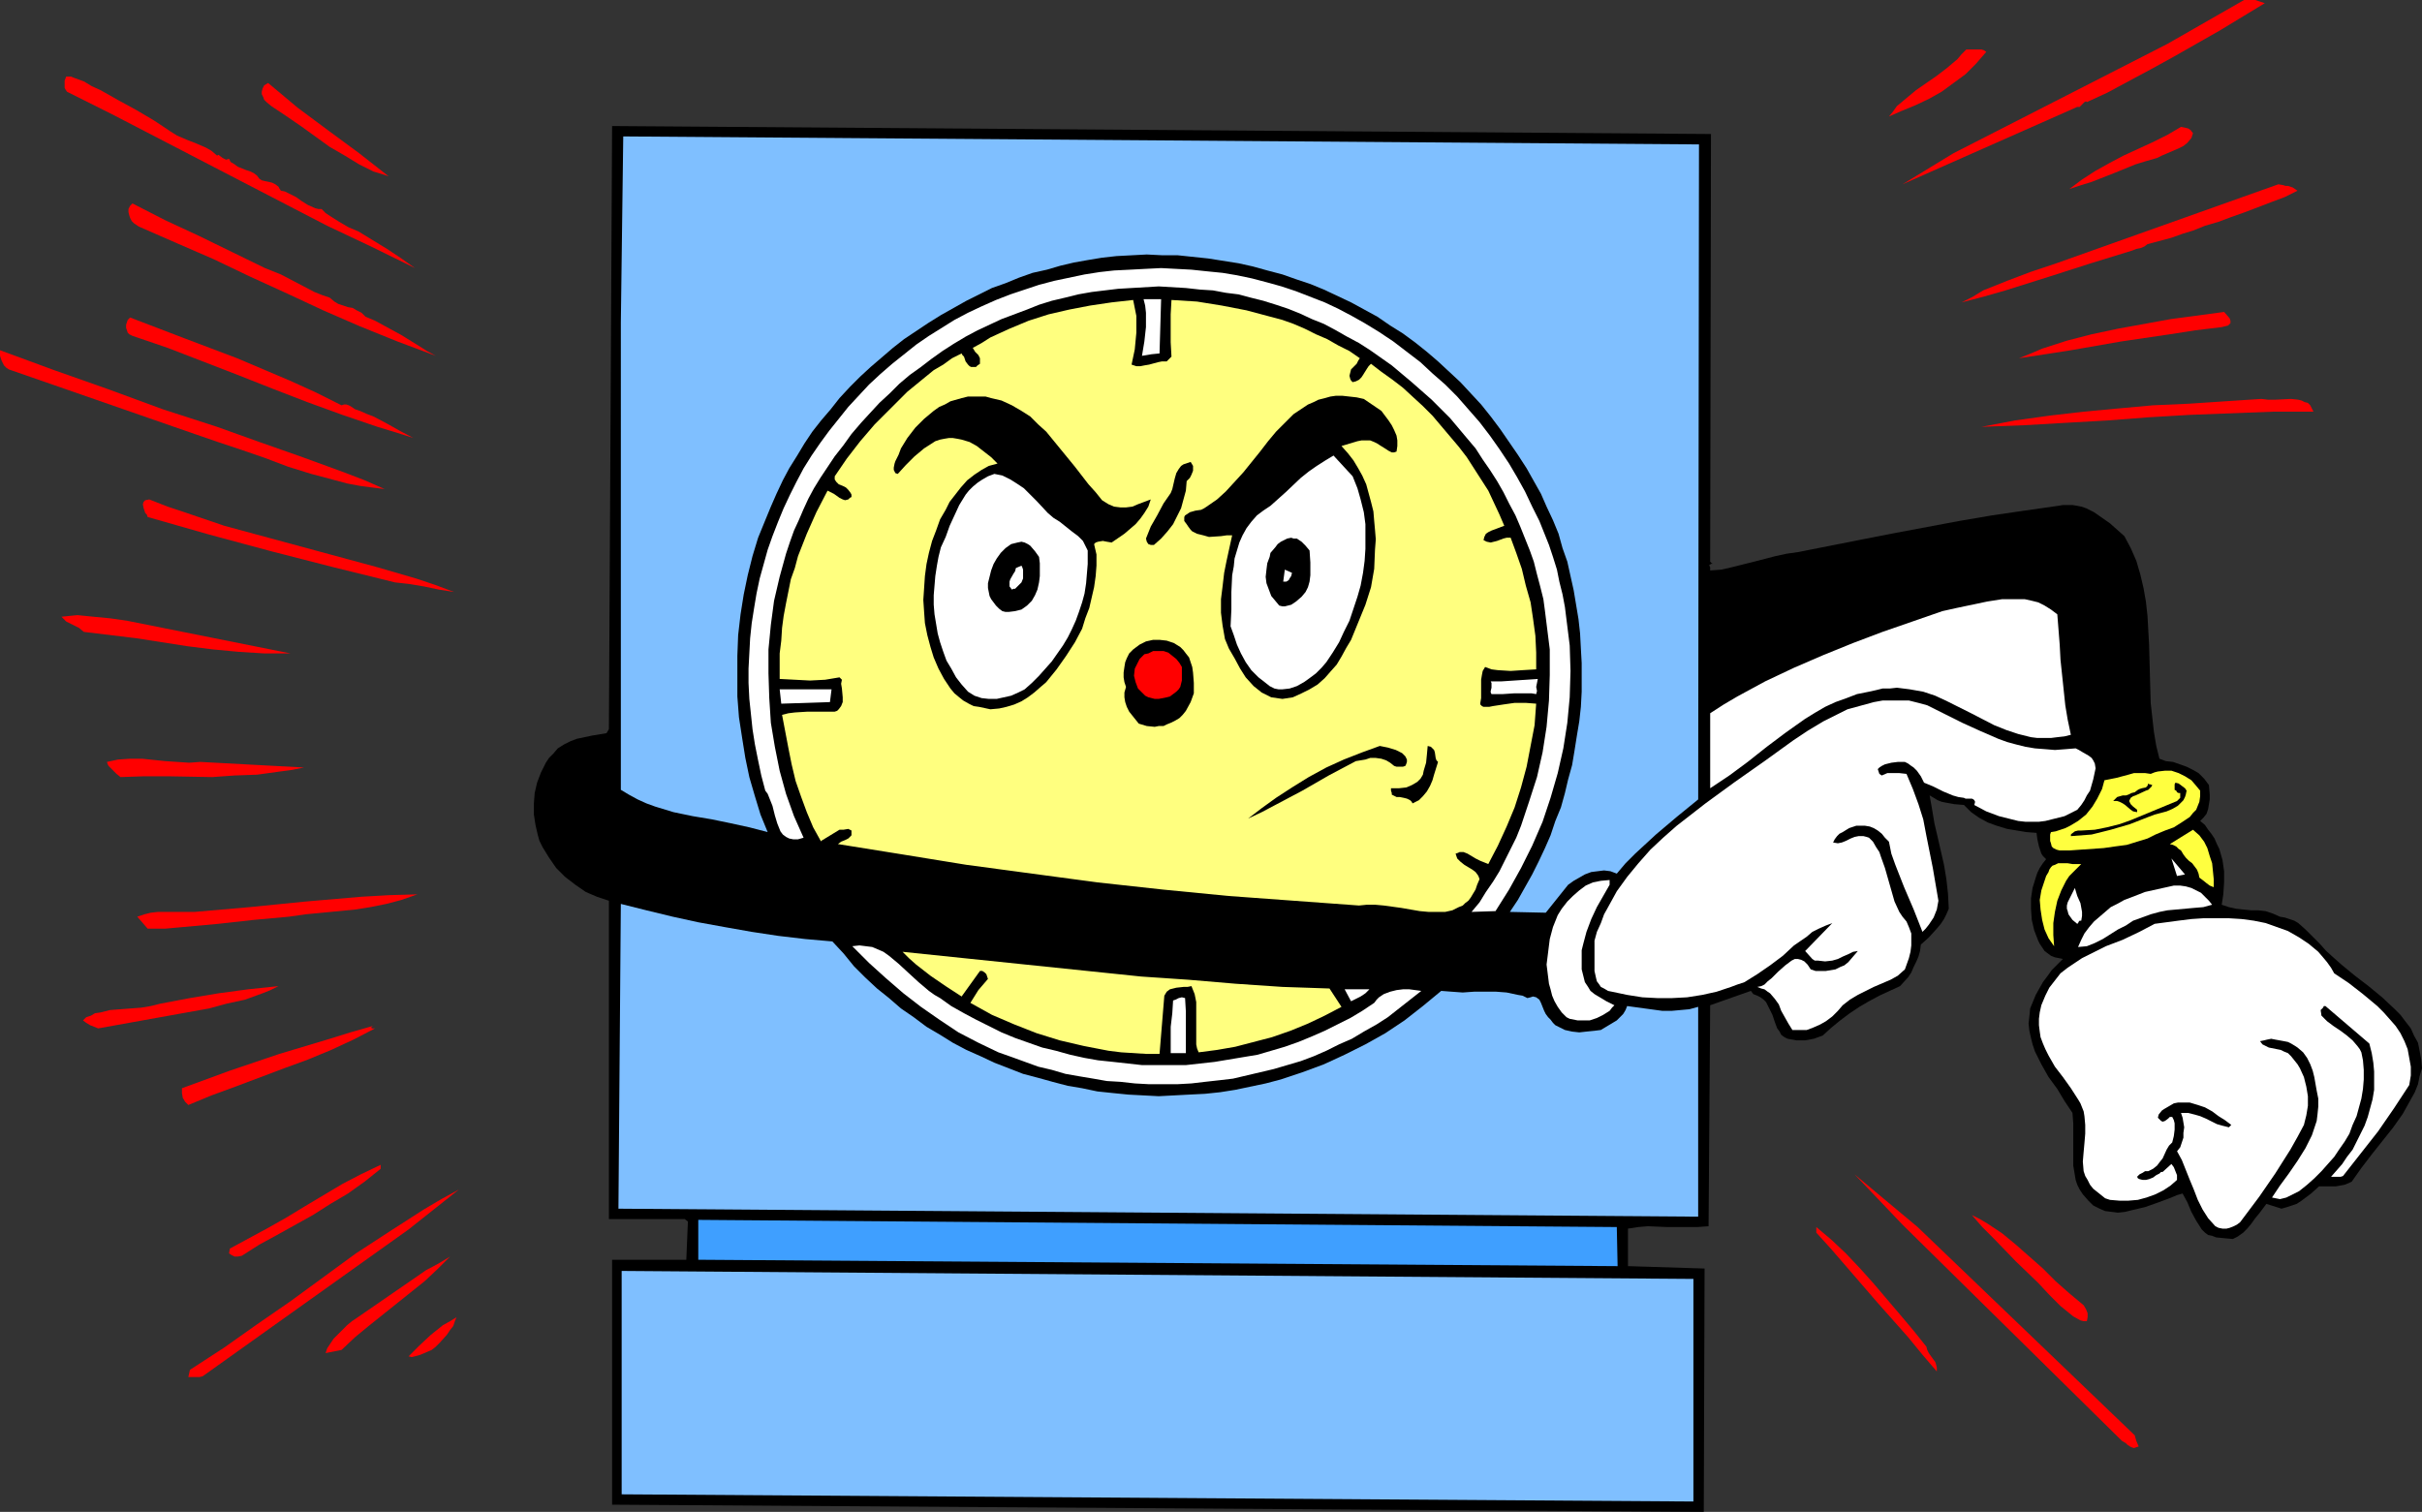
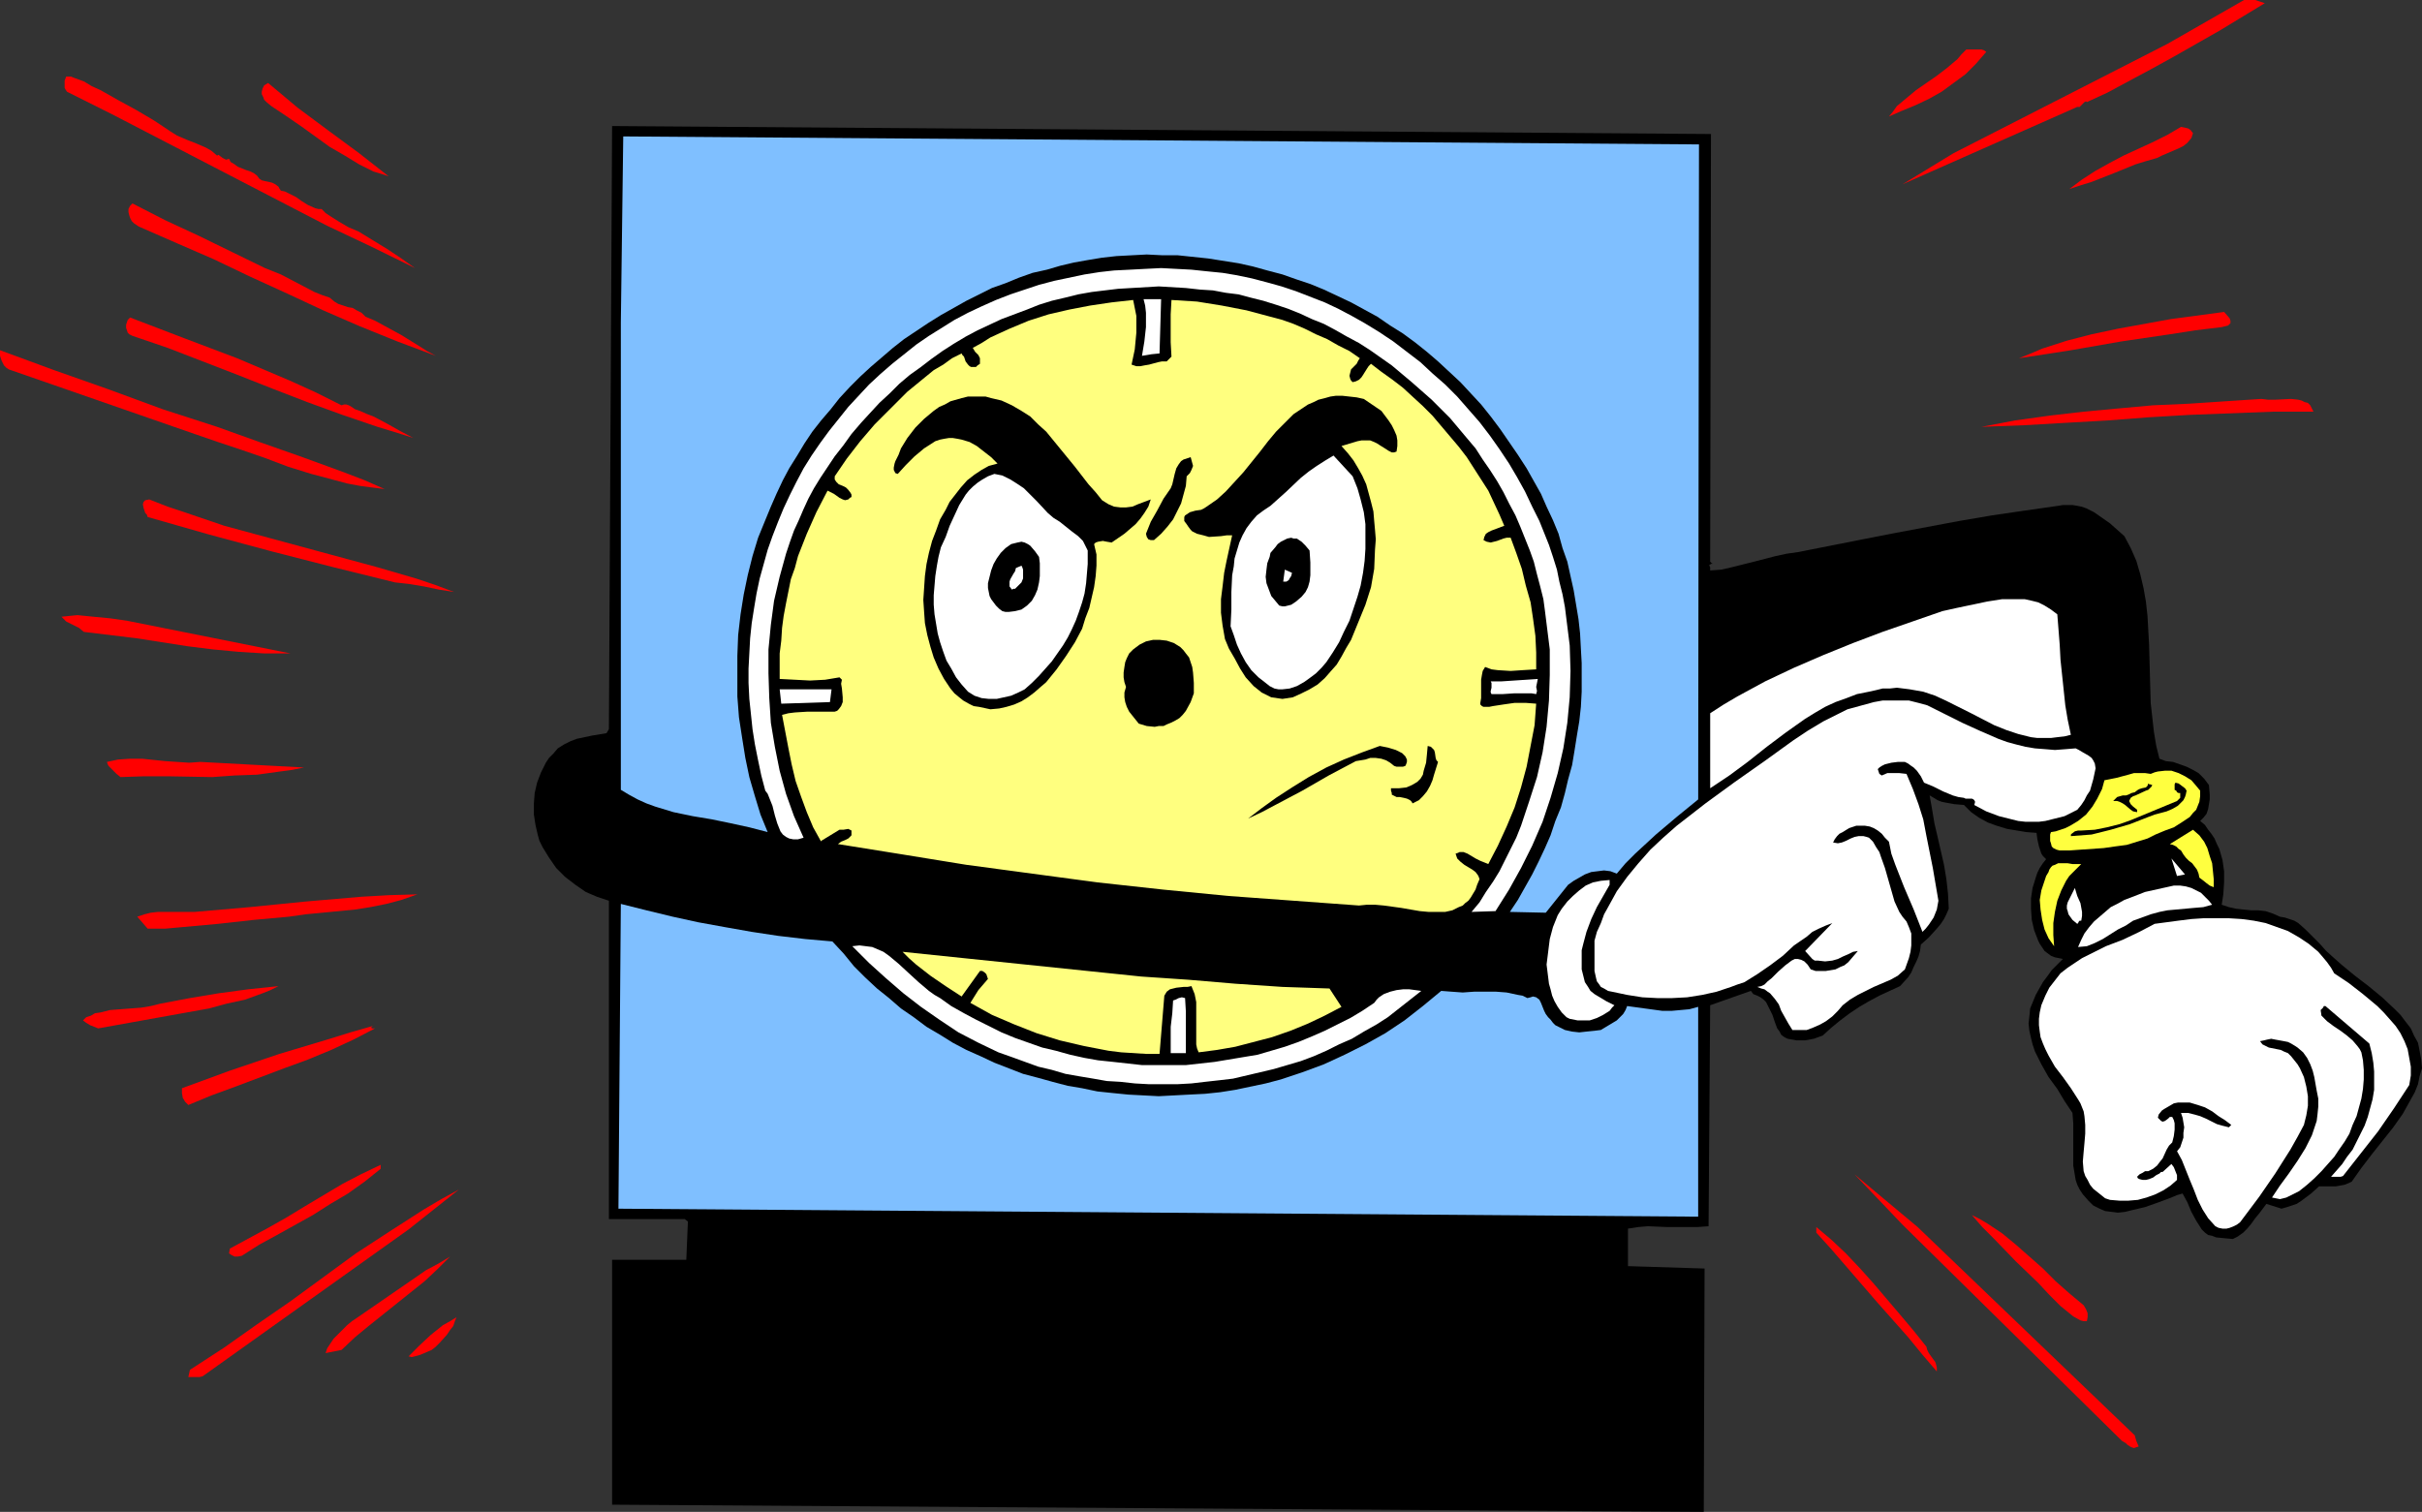
<svg xmlns="http://www.w3.org/2000/svg" xmlns:ns1="http://sodipodi.sourceforge.net/DTD/sodipodi-0.dtd" xmlns:ns2="http://www.inkscape.org/namespaces/inkscape" version="1.0" width="129.766mm" height="81.019mm" id="svg64" ns1:docname="Clock - On Time.wmf">
  <rect width="100%" height="100%" fill="#333333" stroke="none" />
  <ns1:namedview id="namedview64" pagecolor="#ffffff" bordercolor="#000000" borderopacity="0.25" ns2:showpageshadow="2" ns2:pageopacity="0.0" ns2:pagecheckerboard="0" ns2:deskcolor="#d1d1d1" ns2:document-units="mm" />
  <defs id="defs1">
    <pattern id="WMFhbasepattern" patternUnits="userSpaceOnUse" width="6" height="6" x="0" y="0" />
  </defs>
  <path style="fill:#000000;fill-opacity:1;fill-rule:evenodd;stroke:none" d="m 346.308,113.76 0.485,0.485 v -0.162 0 l -0.323,0.162 -0.323,0.162 v 0.162 l 0.162,0.323 v 0.646 l 2.262,-0.162 2.101,-0.485 4.525,-1.131 4.363,-1.131 2.262,-0.485 2.262,-0.323 13.09,-2.585 6.626,-1.293 12.928,-2.424 6.626,-1.131 6.626,-0.97 6.787,-0.97 0.97,-0.162 h 0.97 0.97 l 0.97,0.162 0.808,0.162 0.97,0.323 1.616,0.808 1.616,1.131 1.616,1.131 1.454,1.293 1.454,1.293 1.293,2.424 1.131,2.585 0.808,2.747 0.646,2.747 0.485,2.747 0.323,2.909 0.323,5.817 0.162,5.979 0.162,5.817 0.323,2.909 0.323,2.909 0.485,2.909 0.646,2.585 1.293,0.485 1.454,0.162 2.747,0.97 1.293,0.646 1.131,0.646 1.131,1.131 0.485,0.646 0.485,0.646 0.162,1.939 v 0.97 l -0.162,0.97 -0.162,0.97 -0.323,0.97 -0.646,0.808 -0.646,0.646 0.97,0.808 0.646,0.97 0.646,0.808 0.646,0.97 0.485,1.131 0.485,0.97 0.646,2.262 0.323,2.262 v 2.262 l -0.162,2.424 -0.323,2.101 1.454,0.485 1.454,0.323 3.07,0.323 h 1.454 l 1.454,0.162 1.454,0.485 1.454,0.646 0.97,0.162 0.97,0.323 0.97,0.323 0.808,0.485 1.454,1.293 1.454,1.454 1.454,1.454 1.293,1.454 1.616,1.454 1.454,1.293 2.747,2.262 2.747,2.101 2.747,2.262 2.586,2.424 1.131,1.131 0.97,1.293 1.131,1.454 0.646,1.454 0.808,1.454 0.323,1.616 0.323,1.778 0.162,1.778 -0.485,1.616 -0.323,1.616 -0.646,1.616 -0.808,1.454 -0.808,1.454 -0.808,1.454 -1.939,2.747 -4.363,5.494 -2.101,2.747 -1.939,2.747 -0.646,0.323 -0.808,0.323 -1.778,0.323 h -3.394 l -1.616,1.454 -1.939,1.454 -0.97,0.646 -0.97,0.323 -0.97,0.323 -1.131,0.323 -3.07,-0.97 -1.454,1.939 -0.808,0.97 -0.808,1.131 -0.808,0.97 -0.808,0.808 -1.131,0.808 -0.97,0.485 -1.778,-0.162 -1.616,-0.162 -0.808,-0.323 -0.808,-0.162 -0.646,-0.485 -0.646,-0.646 -1.131,-1.778 -0.97,-1.778 -0.808,-1.939 -0.97,-1.778 -1.131,0.323 -1.131,0.485 -2.586,0.97 -2.747,0.97 -2.747,0.646 -1.293,0.323 -1.454,0.162 -1.293,-0.162 -1.293,-0.162 -1.131,-0.485 -1.293,-0.646 -0.97,-0.97 -1.131,-1.293 -0.646,-0.97 -0.485,-0.97 -0.323,-0.97 -0.162,-0.97 -0.323,-1.939 v -2.101 -2.101 -2.101 -2.262 l -0.162,-2.101 -1.616,-2.424 -1.454,-2.424 -1.778,-2.424 -1.454,-2.585 -1.293,-2.585 -0.485,-1.454 -0.323,-1.293 -0.323,-1.454 -0.162,-1.454 0.162,-1.454 0.162,-1.616 1.131,-2.747 1.454,-2.585 0.97,-1.293 0.808,-1.131 1.131,-1.131 1.131,-1.131 -0.808,-0.162 -0.808,-0.162 -0.808,-0.323 -1.293,-0.97 -0.97,-1.454 -0.323,-0.646 -0.808,-2.101 -0.485,-2.101 -0.162,-2.262 v -2.101 l 0.323,-2.101 0.646,-2.101 0.323,-0.97 0.485,-0.97 0.646,-0.97 0.646,-0.808 -0.646,-0.646 -0.323,-0.485 -0.485,-1.454 -0.323,-1.454 -0.162,-1.293 -2.101,-0.162 -1.939,-0.323 -1.939,-0.323 -2.101,-0.646 -1.778,-0.646 -1.778,-0.97 -1.616,-1.131 -1.454,-1.454 -1.939,-0.162 -1.778,-0.323 -0.808,-0.162 -0.808,-0.323 -0.808,-0.485 -0.808,-0.485 0.485,2.747 0.485,2.909 0.646,2.747 1.293,5.656 0.485,2.909 0.323,2.909 0.162,3.07 -0.485,1.131 -0.485,0.97 -0.646,0.97 -0.808,0.97 -1.616,1.778 -1.616,1.454 -0.162,1.293 -0.323,1.131 -0.485,1.131 -0.485,0.97 -0.485,1.131 -0.646,0.97 -1.616,1.778 -4.202,1.939 -2.101,1.131 -1.939,1.131 -1.939,1.293 -1.939,1.454 -1.778,1.454 -1.778,1.616 -1.778,0.646 -1.778,0.323 h -1.778 l -1.778,-0.323 -0.646,-0.323 -0.646,-0.485 -0.323,-0.646 -0.485,-0.646 -0.485,-1.293 -0.485,-1.454 -0.646,-1.293 -0.646,-1.293 -0.485,-0.485 -0.646,-0.485 -0.646,-0.323 -0.808,-0.323 -0.485,-0.646 -8.242,2.909 -0.323,44.761 -2.262,0.162 h -2.101 -4.04 l -3.878,-0.162 -1.939,0.162 -2.101,0.323 v 7.595 l 15.514,0.485 -0.162,49.285 -221.069,-1.454 v -49.608 h 15.029 l 0.323,-7.756 -0.646,-0.485 h -15.352 v -64.475 l -2.424,-0.808 -2.262,-0.97 -2.101,-1.454 -2.101,-1.616 -1.778,-1.778 -1.454,-2.101 -1.293,-2.101 -0.646,-1.293 -0.323,-1.131 -0.485,-2.101 -0.323,-2.101 v -2.262 l 0.162,-2.101 0.485,-2.101 0.808,-2.101 0.97,-1.939 0.646,-0.97 0.808,-0.808 0.97,-1.131 1.293,-0.808 1.293,-0.646 1.293,-0.485 3.07,-0.646 2.909,-0.485 0.485,-0.808 0.646,-122.163 222.523,1.616 z" id="path1" />
  <path style="fill:#7fbfff;fill-opacity:1;fill-rule:evenodd;stroke:none" d="m 343.884,161.914 -4.363,3.555 -4.202,3.555 -4.202,3.878 -1.939,1.939 -1.778,2.101 -1.293,-0.485 -1.293,-0.162 -1.293,0.162 -1.293,0.162 -1.293,0.485 -1.131,0.646 -1.131,0.646 -1.131,0.808 -4.525,5.656 -7.272,-0.162 1.616,-2.424 1.454,-2.585 1.454,-2.585 1.293,-2.585 1.293,-2.747 1.131,-2.585 0.97,-2.909 1.131,-2.747 0.808,-2.909 0.646,-2.747 0.808,-2.909 0.485,-2.909 0.485,-3.07 0.485,-2.909 0.323,-2.909 0.162,-3.07 v -2.909 -2.909 l -0.162,-2.909 -0.162,-3.07 -0.323,-2.909 -0.485,-2.909 -0.485,-2.909 -0.646,-2.909 -0.646,-2.909 -0.97,-2.747 -0.808,-2.909 -1.131,-2.747 -1.293,-2.747 -1.131,-2.585 -1.454,-2.585 -1.454,-2.585 -1.778,-2.747 -1.778,-2.585 -1.778,-2.585 -1.939,-2.585 -1.939,-2.424 -4.202,-4.525 -2.262,-2.101 -2.262,-2.101 -2.262,-1.939 -2.424,-1.939 -2.424,-1.777 -2.586,-1.616 -2.586,-1.778 -5.333,-2.909 -2.747,-1.293 -2.747,-1.293 -2.747,-1.131 -2.909,-0.97 -2.747,-0.97 -3.07,-0.808 -2.909,-0.808 -2.909,-0.646 -3.07,-0.485 -3.07,-0.485 -3.07,-0.323 -3.07,-0.323 h -3.07 l -3.232,-0.162 -3.07,0.162 -3.07,0.162 -2.909,0.323 -2.909,0.485 -2.747,0.485 -2.747,0.646 -2.747,0.808 -2.909,0.646 -2.747,0.97 -2.747,1.131 -2.747,0.97 -2.586,1.293 -2.586,1.293 -2.586,1.454 -2.586,1.454 -2.586,1.616 -2.424,1.616 -2.424,1.616 -2.262,1.777 -2.262,1.939 -2.262,1.939 -2.101,1.939 -2.101,2.101 -2.101,2.262 -1.778,2.262 -1.939,2.262 -1.778,2.262 -1.616,2.424 -1.454,2.424 -1.616,2.585 -1.293,2.424 -1.293,2.747 -1.131,2.585 -1.131,2.747 -1.454,3.555 -1.131,3.717 -0.97,3.878 -0.808,3.878 -0.646,4.04 -0.485,4.201 -0.162,4.201 v 4.04 4.201 l 0.323,4.201 0.646,4.201 0.646,4.04 0.808,3.878 1.131,3.878 1.131,3.717 1.454,3.555 -3.717,-0.97 -3.717,-0.808 -3.878,-0.808 -3.878,-0.646 -3.878,-0.808 -3.717,-1.131 -1.778,-0.646 -1.778,-0.808 -1.778,-0.97 -1.616,-0.97 V 65.283 l 0.485,-37.651 217.837,1.616 z" id="path2" />
  <path style="fill:#ffffff;fill-opacity:1;fill-rule:evenodd;stroke:none" d="m 311.726,105.519 0.97,2.424 0.97,2.424 0.808,2.424 0.808,2.585 0.485,2.424 0.646,2.585 0.485,2.585 0.323,2.585 0.646,5.171 0.162,5.171 -0.162,5.332 -0.485,5.171 -0.808,5.171 -1.131,5.009 -1.454,5.009 -1.616,4.848 -2.101,4.848 -2.262,4.525 -2.424,4.363 -2.747,4.363 -4.848,0.162 1.616,-1.939 1.293,-2.101 1.454,-2.101 1.293,-2.101 1.131,-2.262 1.131,-2.262 1.131,-2.262 0.97,-2.424 1.616,-4.848 1.616,-5.009 1.131,-5.009 0.808,-5.171 0.485,-5.332 0.162,-5.171 v -5.171 l -0.646,-5.171 -0.323,-2.585 -0.323,-2.424 -0.646,-2.585 -0.646,-2.424 -0.646,-2.585 -0.808,-2.262 -0.97,-2.424 -0.97,-2.424 -0.97,-2.262 -1.293,-2.424 -1.131,-2.262 -1.293,-2.262 -1.454,-2.262 -1.454,-2.101 -1.454,-2.262 -1.778,-2.101 -3.394,-4.04 -3.717,-3.717 -4.04,-3.555 -4.04,-3.393 -4.363,-3.07 -2.262,-1.454 -2.424,-1.293 -2.262,-1.293 -2.424,-1.293 -2.424,-0.97 -2.424,-1.131 -2.424,-0.97 -2.424,-0.808 -2.586,-0.808 -2.586,-0.646 -2.424,-0.646 -2.586,-0.323 -2.586,-0.485 -2.586,-0.162 -2.909,-0.323 -2.747,-0.162 -2.747,-0.162 -2.747,0.162 -2.747,0.162 -2.747,0.162 -5.333,0.646 -2.747,0.485 -2.586,0.646 -2.747,0.646 -2.586,0.808 -2.424,0.97 -2.586,0.97 -2.586,0.97 -2.424,1.131 -2.424,1.131 -2.424,1.293 -2.424,1.454 -2.262,1.454 -2.262,1.616 -2.101,1.616 -2.262,1.616 -2.101,1.777 -1.939,1.939 -2.101,1.939 -1.939,2.101 -1.778,1.939 -1.939,2.262 -1.616,2.262 -1.778,2.262 -1.616,2.424 -1.293,1.939 -1.293,2.101 -1.131,2.101 -0.97,2.101 -0.97,2.262 -0.97,2.101 -0.808,2.262 -0.808,2.424 -1.293,4.686 -1.131,4.848 -0.646,4.848 -0.485,5.009 v 4.848 l 0.162,5.009 0.323,5.009 0.808,4.848 0.97,4.848 1.293,4.686 1.616,4.525 1.939,4.363 -1.131,0.323 h -0.97 l -0.808,-0.162 -0.646,-0.323 -0.646,-0.485 -0.485,-0.646 -0.323,-0.808 -0.323,-0.808 -0.485,-1.616 -0.485,-1.939 -0.646,-1.616 -0.323,-0.808 -0.485,-0.646 -0.808,-3.07 -0.646,-3.07 -0.646,-3.232 -0.485,-3.07 -0.323,-3.07 -0.323,-3.07 -0.162,-3.232 v -2.909 l 0.162,-3.07 0.162,-3.07 0.323,-3.07 0.485,-3.07 0.485,-2.909 0.646,-3.07 0.808,-2.909 0.808,-2.909 0.97,-2.747 1.131,-2.909 1.131,-2.747 1.293,-2.747 1.293,-2.585 1.454,-2.747 1.616,-2.585 1.778,-2.585 1.778,-2.424 1.939,-2.424 1.939,-2.424 2.101,-2.262 2.101,-2.262 2.262,-2.101 2.424,-2.101 2.424,-1.939 2.424,-1.939 2.586,-1.777 2.586,-1.616 2.586,-1.616 2.747,-1.454 2.747,-1.293 2.909,-1.293 2.909,-1.131 2.909,-0.97 2.909,-0.97 3.07,-0.808 3.07,-0.646 3.07,-0.646 3.07,-0.485 2.909,-0.323 3.232,-0.162 3.07,-0.162 3.232,-0.162 3.07,0.162 3.07,0.162 3.07,0.323 3.232,0.323 2.909,0.485 3.07,0.646 3.07,0.808 2.909,0.808 2.909,0.97 2.909,1.131 2.909,1.131 2.747,1.293 2.747,1.454 2.586,1.454 2.909,1.777 2.909,1.939 2.747,2.101 2.747,2.101 2.424,2.262 2.586,2.262 2.424,2.424 2.262,2.585 2.262,2.585 2.101,2.747 1.939,2.747 1.939,2.909 1.616,2.747 1.616,2.909 1.454,3.07 z" id="path3" />
  <path style="fill:#ffffff;fill-opacity:1;fill-rule:evenodd;stroke:none" d="m 234.805,71.585 -1.616,0.162 -0.97,0.162 -0.97,0.162 0.485,-2.909 0.323,-2.909 V 64.798 63.344 l -0.162,-1.454 -0.323,-1.293 h 3.555 z" id="path4" />
  <path style="fill:#ffff7f;fill-opacity:1;fill-rule:evenodd;stroke:none" d="m 275.366,72.554 -0.323,0.485 -0.323,0.646 -1.131,1.131 -0.162,0.646 -0.162,0.646 0.162,0.646 0.162,0.323 0.323,0.323 0.646,-0.162 0.646,-0.323 0.485,-0.485 0.323,-0.485 0.808,-1.293 0.323,-0.485 0.485,-0.485 2.101,1.616 2.262,1.616 2.101,1.616 2.101,1.939 1.939,1.778 1.939,1.939 1.778,2.101 1.778,2.101 1.778,2.101 1.616,2.101 1.454,2.262 1.454,2.262 1.454,2.262 1.131,2.424 1.131,2.424 0.97,2.262 -1.293,0.485 -1.293,0.485 -0.646,0.323 -0.485,0.323 -0.323,0.646 -0.162,0.646 0.646,0.323 0.808,0.162 0.646,-0.162 0.646,-0.162 1.293,-0.485 0.646,-0.162 h 0.808 l 1.131,3.07 1.131,3.232 0.808,3.393 0.97,3.393 0.485,3.232 0.485,3.555 0.162,3.393 v 3.393 l -2.747,0.162 -2.424,0.162 -2.586,-0.162 -1.293,-0.162 -1.293,-0.485 -0.485,0.808 -0.162,0.808 -0.162,0.97 v 2.747 0.97 l -0.162,0.97 v 0.323 l 0.323,0.323 0.323,0.162 h 0.323 0.808 l 0.808,-0.162 2.101,-0.323 2.262,-0.323 h 2.262 l 2.101,0.162 -0.323,4.363 -0.808,4.201 -0.808,4.201 -1.131,4.201 -1.293,4.04 -1.616,3.878 -1.778,3.878 -1.939,3.717 -0.808,-0.323 -0.808,-0.323 -0.97,-0.485 -0.808,-0.485 -0.808,-0.485 -0.808,-0.323 h -0.808 l -0.323,0.162 -0.485,0.162 0.162,0.485 0.162,0.485 0.646,0.646 0.808,0.646 0.808,0.485 0.808,0.485 0.646,0.485 0.485,0.646 0.162,0.323 0.162,0.485 -0.485,1.131 -0.323,0.97 -0.485,0.808 -0.485,0.808 -0.485,0.646 -0.646,0.485 -0.485,0.485 -0.808,0.323 -1.293,0.646 -1.454,0.323 h -1.778 -1.616 l -1.778,-0.162 -3.717,-0.646 -3.555,-0.485 -1.778,-0.162 h -1.616 l -1.616,0.162 -13.251,-0.97 -13.251,-0.97 -13.251,-1.293 -13.251,-1.454 -13.251,-1.778 -13.251,-1.778 -12.928,-2.101 -13.09,-2.101 0.646,-0.485 0.808,-0.323 0.646,-0.323 0.646,-0.646 v -0.323 -0.323 -0.323 l -0.323,-0.162 -0.323,-0.162 -0.97,0.162 h -0.485 -0.323 l -3.717,2.262 v 0.162 l -1.616,-2.909 -1.293,-3.07 -1.131,-3.07 -1.131,-3.232 -0.808,-3.393 -0.646,-3.232 -0.646,-3.393 -0.646,-3.393 1.293,-0.323 1.293,-0.162 2.586,-0.162 h 2.586 1.454 1.454 l 0.485,-0.162 0.323,-0.323 0.485,-0.646 0.323,-0.808 v -0.97 l -0.162,-1.778 -0.162,-0.97 0.162,-0.808 -0.485,-0.485 -2.909,0.485 -3.07,0.162 -3.07,-0.162 -3.07,-0.162 v -2.585 -2.585 l 0.323,-2.585 0.162,-2.585 0.323,-2.424 0.485,-2.585 0.485,-2.424 0.485,-2.424 0.808,-2.262 0.646,-2.424 1.778,-4.525 1.939,-4.363 2.262,-4.363 0.646,0.323 0.646,0.323 1.131,0.808 0.646,0.323 0.485,0.162 0.646,-0.162 0.323,-0.323 0.323,-0.162 v -0.485 l -0.162,-0.323 -0.485,-0.646 -0.485,-0.485 -0.646,-0.323 -0.808,-0.323 -0.485,-0.485 -0.323,-0.485 v -0.323 -0.323 l 2.424,-3.555 2.747,-3.555 2.909,-3.393 3.394,-3.393 3.232,-3.232 3.555,-2.909 1.778,-1.454 1.939,-1.131 1.778,-1.293 1.939,-0.97 0.162,0.323 0.323,0.323 0.323,0.97 0.485,0.646 0.323,0.323 0.323,0.162 h 0.485 0.485 l 0.323,-0.323 0.485,-0.323 v -0.646 -0.485 l -0.162,-0.323 -0.162,-0.323 -0.646,-0.646 -0.485,-0.808 1.778,-0.97 1.778,-1.131 3.878,-1.777 3.878,-1.616 4.04,-1.293 4.202,-0.97 4.202,-0.808 4.363,-0.646 4.363,-0.485 0.323,1.616 0.323,1.616 v 1.616 1.777 l -0.323,3.393 -0.646,3.07 0.97,0.323 h 0.808 l 0.808,-0.162 0.97,-0.162 1.778,-0.485 0.808,-0.162 h 0.97 v 0 l 0.97,-0.97 -0.162,-2.909 v -2.909 -2.747 l 0.162,-2.909 5.171,0.323 5.01,0.808 5.01,0.97 4.848,1.293 2.424,0.646 2.262,0.808 2.262,0.97 2.262,1.131 2.262,0.97 2.262,1.293 2.262,1.131 z" id="path5" />
  <path style="fill:#000000;fill-opacity:1;fill-rule:evenodd;stroke:none" d="m 223.169,101.317 1.293,0.808 1.131,0.485 1.293,0.162 h 1.131 l 1.293,-0.162 1.131,-0.485 2.586,-0.97 -0.485,1.454 -0.808,1.293 -0.808,1.131 -0.97,1.131 -1.131,0.97 -1.131,0.97 -2.586,1.778 -0.97,-0.162 -0.808,-0.162 -0.97,0.162 -0.485,0.162 -0.323,0.323 0.485,2.101 v 2.262 l -0.162,2.101 -0.323,2.262 -0.485,2.101 -0.485,2.101 -0.808,2.101 -0.646,2.101 -1.454,2.747 -1.778,2.747 -1.939,2.747 -2.101,2.585 -1.131,0.97 -1.293,1.131 -1.293,0.97 -1.293,0.808 -1.454,0.646 -1.616,0.485 -1.454,0.323 -1.778,0.162 -2.262,-0.485 -1.131,-0.162 -0.97,-0.485 -1.131,-0.646 -0.808,-0.646 -0.97,-0.808 -0.808,-0.97 -1.293,-1.939 -1.131,-2.101 -0.97,-2.262 -0.646,-2.101 -0.646,-2.424 -0.485,-2.424 -0.162,-2.262 -0.162,-2.424 0.162,-2.424 0.162,-2.424 0.323,-2.424 0.485,-2.262 0.646,-2.424 0.808,-2.101 0.808,-2.262 1.131,-1.939 0.808,-1.616 1.131,-1.454 1.131,-1.454 1.293,-1.454 1.454,-1.131 1.454,-0.97 1.454,-0.808 1.778,-0.485 -1.293,-1.293 -1.454,-1.131 -1.454,-1.131 -1.454,-0.808 -1.616,-0.485 -0.808,-0.162 -0.97,-0.162 h -0.808 l -0.97,0.162 -0.808,0.162 -0.97,0.323 -2.262,1.454 -1.939,1.616 -1.778,1.777 -1.616,1.777 -0.485,-0.162 -0.162,-0.323 -0.162,-0.323 v -0.485 l 0.162,-0.808 0.162,-0.485 0.162,-0.323 0.485,-0.97 0.485,-1.293 1.293,-2.101 1.616,-2.101 1.778,-1.777 1.939,-1.616 1.131,-0.808 1.131,-0.485 1.131,-0.646 1.131,-0.323 1.131,-0.323 1.293,-0.323 h 1.293 1.131 1.131 l 1.131,0.323 2.101,0.485 2.101,0.97 1.939,1.131 1.778,1.131 1.616,1.616 1.616,1.454 1.454,1.777 1.454,1.777 2.909,3.555 2.747,3.555 1.454,1.616 z" id="path6" />
  <path style="fill:#000000;fill-opacity:1;fill-rule:evenodd;stroke:none" d="m 279.729,83.219 1.454,1.939 0.646,0.97 0.485,0.97 0.485,1.131 0.162,0.97 v 1.131 l -0.162,1.131 -0.485,0.162 h -0.485 l -0.646,-0.323 -0.485,-0.323 -1.293,-0.808 -0.485,-0.323 -0.646,-0.323 -0.808,-0.323 h -0.808 -0.97 l -0.808,0.162 -1.616,0.485 -1.616,0.485 1.293,1.454 1.131,1.454 0.97,1.616 0.808,1.454 0.808,1.777 0.485,1.777 0.485,1.778 0.485,1.939 0.162,1.939 0.162,1.778 0.162,1.939 -0.162,2.101 -0.162,3.878 -0.646,3.717 -1.131,3.555 -1.454,3.555 -1.454,3.555 -0.97,1.616 -0.97,1.777 -0.97,1.616 -1.293,1.454 -1.131,1.293 -1.454,1.293 -1.616,0.97 -1.616,0.808 -1.778,0.808 -2.101,0.323 -1.131,-0.162 -1.131,-0.162 -0.97,-0.485 -0.97,-0.485 -0.808,-0.646 -0.808,-0.646 -1.616,-1.778 -1.131,-1.778 -1.131,-2.101 -1.131,-1.939 -0.808,-1.939 -0.485,-2.747 -0.323,-2.585 v -2.747 l 0.323,-2.585 0.323,-2.747 0.485,-2.424 1.131,-5.171 h -1.131 l -1.131,0.162 -2.424,0.162 -1.131,-0.323 -1.293,-0.323 -0.97,-0.485 -0.323,-0.323 -0.485,-0.646 -0.323,-0.485 -0.485,-0.646 v -0.646 -0.162 l 0.162,-0.323 0.485,-0.323 0.485,-0.323 1.131,-0.323 1.131,-0.162 0.646,-0.323 0.485,-0.323 2.101,-1.454 1.778,-1.616 1.778,-1.939 1.778,-1.939 3.394,-4.201 1.616,-2.101 1.616,-1.939 1.778,-1.778 1.778,-1.777 1.939,-1.293 0.97,-0.646 1.131,-0.485 0.97,-0.485 1.293,-0.323 1.131,-0.323 1.131,-0.162 h 1.293 l 1.454,0.162 1.454,0.162 1.454,0.323 z" id="path7" />
  <path style="fill:#ff0000;fill-opacity:1;fill-rule:evenodd;stroke:none" d="m 458.62,0.646 -4.525,2.747 -4.525,2.747 -9.373,5.332 -4.686,2.585 -4.525,2.424 -4.202,2.262 -4.202,1.939 -0.162,-0.162 -0.323,0.162 -0.485,0.485 -0.485,0.485 h -0.323 -0.162 L 385.254,37.327 395.596,31.025 438.905,8.887 454.419,0 h 1.131 1.131 l 0.97,0.323 z" id="path8" />
  <path style="fill:#ff0000;fill-opacity:1;fill-rule:evenodd;stroke:none" d="m 402.222,10.503 -2.101,2.424 -2.101,2.101 -2.424,1.777 -2.424,1.778 -2.586,1.454 -2.747,1.293 -2.747,1.131 -2.586,1.131 0.808,-0.97 0.808,-1.131 1.939,-1.616 1.939,-1.616 2.101,-1.454 2.101,-1.454 2.101,-1.616 2.101,-1.777 0.808,-0.97 0.97,-0.97 h 1.131 0.97 0.97 l 0.485,0.162 z" id="path9" />
  <path style="fill:#ff0000;fill-opacity:1;fill-rule:evenodd;stroke:none" d="m 444.076,26.986 -0.162,0.485 -0.162,0.485 -0.808,0.97 -0.808,0.646 -0.97,0.485 -2.262,0.97 -1.131,0.485 -0.97,0.485 -2.262,0.646 -2.101,0.646 -4.363,1.778 -4.525,1.777 -2.101,0.646 -2.424,0.808 2.586,-1.939 2.747,-1.777 2.909,-1.616 2.747,-1.454 5.979,-2.747 2.909,-1.454 2.747,-1.616 0.808,0.162 0.646,0.162 0.485,0.323 z" id="path10" />
-   <path style="fill:#ff0000;fill-opacity:1;fill-rule:evenodd;stroke:none" d="m 465.246,38.62 -2.586,1.293 -2.586,0.97 -5.494,2.101 -2.747,0.97 -2.586,0.97 -2.747,0.808 -2.424,0.97 -2.101,0.646 -2.262,0.808 -4.848,1.293 -0.646,0.485 -0.808,0.323 -0.808,0.162 -0.808,0.323 -4.202,1.293 -4.202,1.293 -8.565,2.747 -8.726,2.747 -4.525,1.293 -4.363,1.131 2.262,-1.131 2.101,-1.293 2.424,-0.97 2.424,-0.97 4.686,-1.777 4.848,-1.616 45.41,-16.159 0.97,0.162 0.485,0.162 h 0.485 l 0.97,0.323 0.485,0.323 z" id="path11" />
  <path style="fill:#ff0000;fill-opacity:1;fill-rule:evenodd;stroke:none" d="m 451.51,64.475 0.162,0.485 v 0.485 l -0.162,0.162 -0.323,0.323 -0.646,0.162 -0.646,0.162 -5.333,0.646 -5.171,0.808 -9.858,1.454 -10.181,1.778 -5.171,0.808 -5.333,0.808 2.424,-0.97 2.262,-0.97 5.01,-1.616 5.01,-1.293 5.333,-1.131 5.333,-0.97 5.333,-0.97 10.827,-1.454 z" id="path12" />
  <path style="fill:#ff0000;fill-opacity:1;fill-rule:evenodd;stroke:none" d="m 468.478,83.381 h -8.242 l -8.403,0.323 -8.403,0.323 -8.242,0.485 -8.403,0.646 -8.565,0.485 -8.403,0.485 -8.565,0.323 6.787,-1.293 6.949,-0.97 6.949,-0.808 6.949,-0.646 7.11,-0.646 7.272,-0.323 7.272,-0.485 7.434,-0.485 1.293,0.162 h 1.454 l 3.232,-0.162 1.454,0.162 0.646,0.162 0.646,0.323 0.646,0.162 0.485,0.485 0.323,0.646 z" id="path13" />
  <path style="fill:#ffffff;fill-opacity:1;fill-rule:evenodd;stroke:none" d="m 273.912,96.47 0.97,2.424 0.646,2.262 0.646,2.585 0.323,2.424 v 2.424 2.585 l -0.162,2.424 -0.323,2.424 -0.485,2.585 -0.646,2.262 -0.808,2.424 -0.808,2.424 -1.131,2.262 -0.97,2.101 -1.293,2.101 -1.293,1.939 -0.97,1.131 -1.131,1.131 -1.293,0.97 -1.131,0.808 -1.454,0.808 -1.454,0.485 -1.454,0.162 h -0.808 l -0.808,-0.162 -0.97,-0.485 -0.808,-0.646 -1.454,-1.131 -1.454,-1.454 -1.131,-1.616 -0.97,-1.778 -0.808,-1.778 -0.646,-1.939 -0.646,-1.778 0.162,-3.393 v -3.555 l 0.162,-3.393 0.323,-1.778 0.162,-1.616 0.485,-1.616 0.485,-1.616 0.646,-1.454 0.808,-1.454 0.97,-1.293 1.131,-1.293 1.293,-0.97 1.454,-0.97 3.07,-2.747 3.07,-2.909 1.616,-1.293 1.616,-1.131 1.778,-1.131 1.616,-0.97 z" id="path14" />
-   <path style="fill:#000000;fill-opacity:1;fill-rule:evenodd;stroke:none" d="m 241.592,94.369 v 0.485 0.485 l -0.323,0.808 -0.323,0.646 -0.646,0.646 -0.162,1.939 -0.485,1.778 -0.485,1.778 -0.808,1.616 -0.808,1.616 -1.131,1.454 -1.293,1.454 -1.454,1.293 h -0.646 l -0.485,-0.162 -0.323,-0.485 -0.162,-0.646 0.97,-2.424 1.293,-2.262 1.293,-2.424 1.454,-2.101 0.323,-0.808 0.485,-2.101 0.323,-1.131 0.485,-0.808 0.485,-0.646 0.485,-0.323 0.485,-0.162 0.485,-0.162 0.485,-0.162 z" id="path15" />
+   <path style="fill:#000000;fill-opacity:1;fill-rule:evenodd;stroke:none" d="m 241.592,94.369 l -0.323,0.808 -0.323,0.646 -0.646,0.646 -0.162,1.939 -0.485,1.778 -0.485,1.778 -0.808,1.616 -0.808,1.616 -1.131,1.454 -1.293,1.454 -1.454,1.293 h -0.646 l -0.485,-0.162 -0.323,-0.485 -0.162,-0.646 0.97,-2.424 1.293,-2.262 1.293,-2.424 1.454,-2.101 0.323,-0.808 0.485,-2.101 0.323,-1.131 0.485,-0.808 0.485,-0.646 0.485,-0.323 0.485,-0.162 0.485,-0.162 0.485,-0.162 z" id="path15" />
  <path style="fill:#ffffff;fill-opacity:1;fill-rule:evenodd;stroke:none" d="m 212.181,103.903 1.131,0.97 1.293,0.808 2.424,1.939 1.293,0.97 0.97,0.97 0.646,1.293 0.323,0.646 v 0.646 2.101 l -0.162,1.939 -0.162,1.939 -0.323,2.101 -0.485,1.778 -0.646,1.939 -0.646,1.778 -0.808,1.778 -0.808,1.616 -0.97,1.616 -1.131,1.616 -1.131,1.616 -1.293,1.454 -1.293,1.454 -1.454,1.454 -1.454,1.293 -1.293,0.646 -1.454,0.646 -1.454,0.323 -1.454,0.323 h -1.616 l -1.454,-0.162 -1.454,-0.485 -1.293,-0.808 -1.293,-1.454 -1.131,-1.454 -0.97,-1.778 -0.97,-1.616 -0.646,-1.778 -0.646,-1.939 -0.485,-1.778 -0.323,-1.939 -0.323,-1.939 -0.162,-1.939 v -1.939 l 0.162,-1.939 0.162,-1.939 0.323,-2.101 0.323,-1.778 0.485,-1.939 0.97,-2.101 0.808,-2.262 0.97,-2.101 0.97,-2.101 1.293,-2.101 0.646,-0.808 0.808,-0.808 0.97,-0.808 0.97,-0.646 1.131,-0.646 1.293,-0.485 1.616,0.323 1.616,0.808 1.293,0.808 1.454,0.97 1.293,1.293 1.293,1.293 z" id="path16" />
  <path style="fill:#000000;fill-opacity:1;fill-rule:evenodd;stroke:none" d="m 265.185,111.498 0.162,2.424 v 2.585 l -0.162,1.293 -0.323,1.131 -0.485,0.97 -0.808,0.97 -1.131,0.97 -0.97,0.646 -0.646,0.162 -0.646,0.162 h -0.485 l -0.646,-0.162 -0.808,-0.97 -0.808,-0.97 -0.485,-1.293 -0.485,-1.293 -0.162,-1.293 0.162,-1.454 0.162,-1.293 0.485,-1.293 0.162,-0.808 0.97,-1.131 0.485,-0.646 0.646,-0.485 0.646,-0.323 0.646,-0.323 0.808,-0.162 0.485,0.162 h 0.646 l 0.485,0.323 0.485,0.323 0.808,0.808 z" id="path17" />
  <path style="fill:#000000;fill-opacity:1;fill-rule:evenodd;stroke:none" d="m 210.403,112.79 0.162,1.293 v 1.293 1.293 l -0.162,1.293 -0.323,1.454 -0.485,1.131 -0.646,1.131 -0.97,0.97 -1.131,0.808 -1.293,0.323 -1.293,0.162 h -0.646 l -0.646,-0.162 -0.646,-0.485 -0.646,-0.646 -0.485,-0.646 -0.485,-0.646 -0.323,-0.646 -0.162,-0.808 -0.162,-0.808 v -0.97 l 0.323,-1.293 0.323,-1.293 0.485,-1.293 0.646,-1.131 0.808,-1.131 0.97,-0.97 1.131,-0.808 0.646,-0.162 0.646,-0.162 0.808,-0.162 0.646,0.162 0.646,0.323 0.485,0.323 0.97,1.131 z" id="path18" />
  <path style="fill:#ffffff;fill-opacity:1;fill-rule:evenodd;stroke:none" d="m 206.848,117.961 -0.485,0.485 -0.162,0.162 -0.323,0.323 -0.323,0.323 h -0.323 l -0.323,0.162 -0.485,-0.646 v -0.485 -0.485 l 0.162,-0.485 0.646,-1.131 0.323,-0.485 0.162,-0.646 1.131,-0.485 0.162,0.323 0.162,0.485 v 0.808 0.97 z" id="path19" />
  <path style="fill:#ffffff;fill-opacity:1;fill-rule:evenodd;stroke:none" d="m 261.63,116.022 -0.162,0.646 -0.323,0.485 -0.162,0.323 -0.485,0.323 h -0.646 l 0.323,-2.424 z" id="path20" />
  <path style="fill:#ffffff;fill-opacity:1;fill-rule:evenodd;stroke:none" d="m 416.604,124.425 0.485,6.14 0.162,3.07 0.646,6.14 0.323,3.07 0.485,2.909 0.646,3.07 -1.293,0.323 -1.454,0.162 -1.293,0.162 h -1.454 -1.293 l -1.293,-0.162 -2.586,-0.646 -2.424,-0.808 -2.424,-0.97 -4.686,-2.424 -4.848,-2.424 -2.424,-1.131 -2.424,-0.808 -2.747,-0.485 -1.293,-0.162 -1.293,-0.162 -1.454,0.162 h -1.454 l -1.293,0.323 -1.454,0.323 -2.424,0.485 -2.101,0.808 -2.262,0.808 -2.101,0.97 -1.939,1.131 -2.101,1.293 -3.878,2.747 -3.878,2.909 -3.878,3.07 -3.717,2.747 -1.939,1.293 -1.939,1.293 v -15.19 l 2.747,-1.778 2.747,-1.616 5.656,-3.07 5.818,-2.747 5.979,-2.585 5.979,-2.424 5.979,-2.262 12.12,-4.201 2.909,-0.646 6.141,-1.293 3.07,-0.485 h 1.616 1.454 1.454 l 1.454,0.323 1.293,0.323 1.293,0.646 1.293,0.808 z" id="path21" />
  <path style="fill:#000000;fill-opacity:1;fill-rule:evenodd;stroke:none" d="m 240.137,132.343 0.646,0.808 0.323,0.97 0.323,0.97 0.162,1.131 0.162,2.101 v 2.101 l -0.646,1.778 -0.97,1.778 -0.646,0.808 -0.646,0.646 -0.808,0.485 -0.97,0.485 -0.808,0.323 -0.646,0.323 h -0.97 l -0.808,0.162 -1.616,-0.162 -1.616,-0.485 -1.293,-1.616 -0.646,-0.808 -0.485,-0.97 -0.323,-0.97 -0.162,-0.97 v -0.97 l 0.323,-1.131 -0.323,-0.97 -0.162,-0.97 v -0.97 l 0.162,-1.131 0.162,-0.97 0.323,-0.808 0.485,-0.97 0.808,-0.808 1.293,-0.97 1.293,-0.646 1.454,-0.323 h 1.293 l 1.454,0.162 1.454,0.485 1.293,0.808 0.646,0.646 z" id="path22" />
-   <path style="fill:#ff0000;fill-opacity:1;fill-rule:evenodd;stroke:none" d="m 239.329,135.09 v 1.454 1.293 l -0.162,0.646 -0.162,0.646 -0.323,0.485 -0.485,0.485 -0.646,0.485 -0.646,0.485 -0.646,0.162 -0.808,0.162 -0.808,0.162 h -0.808 l -0.646,-0.162 -0.646,-0.162 -0.646,-0.323 -0.485,-0.485 -0.97,-0.97 -0.485,-1.293 -0.323,-1.293 0.162,-1.454 0.323,-0.646 0.323,-0.646 0.323,-0.646 0.485,-0.485 0.485,-0.485 0.808,-0.162 0.97,-0.485 h 0.97 1.131 l 0.97,0.323 0.808,0.646 0.808,0.646 0.646,0.808 z" id="path23" />
  <path style="fill:#ffffff;fill-opacity:1;fill-rule:evenodd;stroke:none" d="m 311.403,137.514 -0.162,0.808 -0.162,0.808 0.162,0.808 -0.162,0.646 -0.97,-0.162 h -1.131 -2.262 l -2.424,0.162 h -1.131 -1.131 l -0.162,-0.323 v -0.323 l 0.162,-0.646 v -0.646 -0.323 l -0.162,-0.323 h 2.262 l 2.424,-0.162 z" id="path24" />
  <path style="fill:#ffffff;fill-opacity:1;fill-rule:evenodd;stroke:none" d="m 168.064,142.2 -9.858,0.323 -0.323,-2.909 h 10.504 z" id="path25" />
  <path style="fill:#ffffff;fill-opacity:1;fill-rule:evenodd;stroke:none" d="m 420.321,151.572 0.646,0.323 0.808,0.485 1.131,0.646 0.646,0.485 0.323,0.485 0.323,0.646 0.162,0.97 -0.485,2.262 -0.646,2.262 -0.646,0.97 -0.485,0.97 -0.646,0.97 -0.808,0.97 -1.293,0.646 -1.293,0.646 -1.293,0.323 -1.293,0.323 -1.293,0.323 -1.293,0.162 h -1.454 -1.293 l -1.454,-0.162 -1.293,-0.323 -2.586,-0.646 -2.586,-0.97 -2.424,-1.293 0.162,-0.646 -0.162,-0.323 -0.162,-0.162 -0.323,-0.162 h -0.808 -0.485 l -0.323,-0.162 -1.131,-0.162 -1.131,-0.323 -1.939,-0.808 -1.939,-0.97 -1.939,-0.808 -0.646,-1.293 -0.808,-1.131 -0.646,-0.646 -0.485,-0.323 -0.646,-0.485 -0.646,-0.323 h -1.454 l -1.293,0.162 -1.293,0.323 -0.646,0.323 -0.485,0.323 -0.323,0.323 0.162,0.485 0.162,0.485 0.485,0.323 1.131,-0.485 h 1.293 1.131 l 1.454,0.162 1.293,3.07 1.131,3.07 0.97,3.07 0.646,3.393 1.293,6.464 1.131,6.625 -0.323,1.778 -0.646,1.616 -0.97,1.454 -0.646,0.808 -0.646,0.646 -1.778,-4.525 -1.939,-4.525 -1.778,-4.525 -0.808,-2.262 -0.485,-2.424 -0.808,-0.808 -0.646,-0.808 -0.808,-0.646 -0.808,-0.485 -0.808,-0.323 -0.97,-0.162 h -0.808 -0.97 l -1.454,0.485 -1.293,0.808 -0.646,0.323 -0.485,0.485 -0.485,0.646 -0.323,0.646 0.97,0.162 0.808,-0.162 0.808,-0.323 0.97,-0.485 0.808,-0.323 0.808,-0.162 h 0.97 l 0.646,0.162 0.485,0.162 0.808,0.808 0.646,1.131 0.646,0.97 0.323,0.97 0.808,2.262 1.293,4.525 0.646,2.262 0.97,2.101 0.646,0.97 0.808,0.97 0.485,1.131 0.485,1.293 v 1.131 1.293 l -0.162,1.293 -0.323,1.293 -0.808,2.262 -1.454,1.293 -1.454,0.808 -3.394,1.454 -3.232,1.616 -1.616,0.97 -1.454,1.131 -0.97,1.131 -1.131,1.131 -1.293,0.97 -1.131,0.646 -1.454,0.646 -1.293,0.485 h -1.454 -1.454 l -0.808,-1.293 -1.454,-2.585 -0.485,-1.293 -0.808,-1.131 -0.97,-1.131 -0.485,-0.323 -0.646,-0.485 -0.646,-0.162 -0.808,-0.323 0.808,-0.162 0.646,-0.323 0.646,-0.646 0.808,-0.646 1.293,-1.293 1.454,-1.293 0.646,-0.485 0.646,-0.485 0.646,-0.323 h 0.646 l 0.646,0.162 0.646,0.323 0.646,0.646 0.646,0.97 0.97,0.323 h 0.97 1.131 l 0.97,-0.162 0.97,-0.162 0.97,-0.485 0.808,-0.323 0.808,-0.646 1.939,-2.262 -0.97,0.162 -0.97,0.485 -1.131,0.485 -0.97,0.485 -1.131,0.323 -1.454,0.162 -1.454,-0.162 h -0.646 l -0.485,-0.323 -1.454,-1.616 5.494,-5.656 -1.293,0.485 -1.454,0.646 -1.293,0.646 -1.131,0.97 -2.586,1.778 -2.262,2.101 -2.586,1.939 -2.586,1.778 -1.293,0.808 -1.293,0.808 -1.454,0.485 -1.293,0.485 -2.909,0.97 -2.909,0.646 -3.07,0.485 -3.07,0.162 h -2.909 l -3.07,-0.162 -3.07,-0.485 -3.07,-0.646 -0.808,-0.162 -0.808,-0.485 -0.646,-0.323 -0.323,-0.485 -0.485,-0.646 -0.162,-0.646 -0.323,-1.454 v -1.616 -1.616 -1.616 -1.293 l 0.485,-1.777 0.808,-1.778 0.646,-1.778 0.808,-1.454 1.778,-3.232 2.101,-2.909 2.262,-2.747 2.424,-2.747 2.586,-2.424 2.747,-2.424 2.909,-2.262 2.909,-2.262 5.979,-4.363 5.979,-4.201 2.909,-2.101 2.909,-2.101 2.909,-1.939 3.232,-1.939 3.232,-1.616 1.616,-0.808 1.778,-0.485 1.778,-0.485 1.778,-0.485 1.778,-0.323 h 1.778 1.778 1.778 l 1.939,0.485 1.778,0.485 3.555,1.777 3.555,1.778 3.555,1.616 3.717,1.616 1.778,0.646 1.778,0.485 1.939,0.485 1.939,0.323 2.101,0.162 1.939,0.162 2.101,-0.162 z" id="path26" />
  <path style="fill:#000000;fill-opacity:1;fill-rule:evenodd;stroke:none" d="m 284.9,153.834 v 0.485 l -0.162,0.485 -0.162,0.323 -0.485,0.162 h -0.485 -0.485 -0.323 l -0.485,-0.162 -0.808,-0.646 -0.808,-0.485 -0.97,-0.323 -1.131,-0.162 h -1.131 l -0.97,0.323 -1.939,0.323 -5.494,2.909 -5.333,3.07 -5.494,2.909 -2.747,1.454 -2.747,1.293 2.747,-2.101 2.909,-2.101 3.232,-2.101 3.394,-2.101 3.555,-1.939 3.555,-1.616 3.717,-1.454 3.555,-1.293 0.808,0.162 0.808,0.162 1.616,0.485 0.646,0.323 0.646,0.323 0.646,0.646 z" id="path27" />
  <path style="fill:#000000;fill-opacity:1;fill-rule:evenodd;stroke:none" d="m 291.203,154.319 -0.808,2.585 -0.323,1.131 -0.485,1.131 -0.646,1.131 -0.808,0.97 -0.808,0.808 -1.293,0.646 -0.162,-0.323 -0.323,-0.323 -0.646,-0.323 -0.646,-0.162 -0.808,-0.162 h -0.646 l -0.646,-0.323 -0.323,-0.162 v -0.323 l -0.162,-0.485 v -0.485 h 1.616 l 1.454,-0.162 0.808,-0.323 0.646,-0.323 0.808,-0.485 0.646,-0.646 0.485,-0.808 0.162,-0.808 0.485,-1.616 0.162,-1.616 0.162,-1.778 0.646,0.162 0.323,0.323 0.323,0.323 0.162,0.485 0.162,1.131 0.162,0.485 z" id="path28" />
  <path style="fill:#ffff3f;fill-opacity:1;fill-rule:evenodd;stroke:none" d="m 445.531,160.137 v 1.131 l -0.162,1.131 -0.323,0.808 -0.323,0.808 -0.646,0.646 -0.646,0.808 -1.454,0.97 -1.778,1.131 -1.778,0.646 -1.939,0.808 -1.616,0.808 -2.101,0.646 -2.101,0.646 -2.424,0.323 -2.262,0.323 -4.686,0.323 -2.262,0.162 h -1.939 l -0.646,-0.162 -0.646,-0.323 -0.323,-0.323 -0.162,-0.646 -0.162,-0.485 v -0.646 -0.646 l 0.162,-0.485 0.97,-0.162 0.97,-0.323 0.97,-0.323 0.97,-0.485 1.616,-0.97 1.616,-1.293 1.293,-1.616 0.97,-1.616 0.97,-1.939 0.485,-1.778 2.424,-0.485 2.424,-0.646 1.131,-0.323 h 1.131 1.131 l 1.131,0.162 0.808,-0.323 0.646,-0.162 1.454,-0.162 h 1.293 l 1.454,0.485 1.293,0.646 1.293,0.808 0.97,1.131 z" id="path29" />
  <path style="fill:#000000;fill-opacity:1;fill-rule:evenodd;stroke:none" d="m 442.784,160.137 -0.162,0.808 -0.162,0.485 -0.323,0.646 -0.323,0.323 -0.808,0.808 -1.131,0.646 -1.131,0.485 -2.424,0.646 -1.293,0.485 -3.717,1.454 -3.878,1.131 -1.939,0.485 -1.939,0.485 -2.101,0.162 -2.101,0.162 v -0.323 l 0.162,-0.162 0.646,-0.485 0.646,-0.162 h 0.646 l 2.747,-0.162 2.424,-0.485 2.586,-0.646 2.262,-0.808 4.686,-1.939 4.686,-1.939 0.323,-0.323 0.323,-0.323 v -0.485 -0.485 h -0.323 l -0.323,-0.162 -0.162,-0.323 -0.323,-0.162 v -0.808 -0.323 l 0.162,-0.323 0.646,0.162 0.646,0.485 0.646,0.485 z" id="path30" />
  <path style="fill:#000000;fill-opacity:1;fill-rule:evenodd;stroke:none" d="m 435.835,159.005 -0.162,0.323 -0.323,0.323 -0.323,0.323 -0.485,0.162 -2.101,0.97 -0.485,0.162 -0.485,0.323 -0.162,0.323 -0.162,0.323 0.162,0.323 0.162,0.323 0.485,0.485 0.808,0.646 v 0.485 l -0.808,-0.162 -0.485,-0.323 -1.131,-0.97 -0.485,-0.323 -0.646,-0.323 -0.485,-0.162 h -0.808 l 0.485,-0.485 0.323,-0.323 1.131,-0.323 h 0.646 l 0.485,-0.162 0.646,-0.323 0.646,-0.162 0.646,-0.485 0.323,-0.162 0.485,-0.162 0.808,-0.162 0.323,-0.323 0.162,-0.485 0.162,0.162 h 0.162 z" id="path31" />
  <path style="fill:#ffff3f;fill-opacity:1;fill-rule:evenodd;stroke:none" d="m 448.278,179.689 -0.808,-0.323 -0.646,-0.485 -0.808,-0.646 -0.646,-0.485 -0.162,-0.808 -0.323,-0.808 -0.485,-0.646 -0.485,-0.646 -0.646,-0.485 -0.646,-0.646 -0.485,-0.646 -0.485,-0.808 -0.485,-0.323 -0.485,-0.485 -0.646,-0.323 -0.646,-0.162 4.686,-2.909 1.293,1.131 0.97,1.293 0.646,1.293 0.485,1.616 0.485,1.454 0.162,1.616 0.162,1.616 z" id="path32" />
  <path style="fill:#ffffff;fill-opacity:1;fill-rule:evenodd;stroke:none" d="m 440.844,177.427 -1.131,-3.555 2.747,3.232 z" id="path33" />
  <path style="fill:#ffff3f;fill-opacity:1;fill-rule:evenodd;stroke:none" d="m 421.452,175.003 -0.808,0.808 -0.808,0.808 -0.808,0.808 -0.646,0.97 -0.97,1.939 -0.808,2.101 -0.485,2.262 -0.323,2.262 v 2.424 l 0.162,2.262 -1.131,-1.616 -0.808,-1.778 -0.485,-1.939 -0.323,-2.101 -0.162,-1.939 0.323,-1.939 0.646,-1.939 0.323,-0.97 0.485,-0.808 0.162,-0.485 0.323,-0.485 0.323,-0.323 0.485,-0.162 0.646,-0.323 h 0.97 0.97 l 0.97,0.162 h 0.97 z" id="path34" />
  <path style="fill:#ffffff;fill-opacity:1;fill-rule:evenodd;stroke:none" d="m 325.947,179.204 -1.293,2.262 -1.293,2.262 -1.131,2.424 -0.97,2.585 -0.646,2.424 -0.323,1.293 v 1.293 1.293 1.293 l 0.323,1.293 0.323,1.293 0.646,0.97 0.485,0.808 0.808,0.646 0.808,0.485 1.616,0.97 1.616,0.808 -0.485,0.485 -0.485,0.646 -1.293,0.808 -1.293,0.646 -1.454,0.485 h -1.616 -0.808 l -0.808,-0.162 -0.808,-0.162 -0.646,-0.323 -0.485,-0.485 -0.485,-0.485 -0.808,-1.131 -0.646,-1.131 -0.485,-1.131 -0.323,-1.293 -0.323,-1.131 -0.162,-1.293 -0.323,-2.585 0.323,-2.585 0.323,-2.585 0.646,-2.424 0.97,-2.424 0.808,-1.293 1.131,-1.454 1.131,-1.131 1.293,-1.131 1.293,-0.97 1.454,-0.646 1.616,-0.323 1.778,-0.162 z" id="path35" />
  <path style="fill:#ffffff;fill-opacity:1;fill-rule:evenodd;stroke:none" d="m 447.955,183.244 -1.778,0.485 -1.939,0.162 -1.778,0.162 -1.778,0.162 -1.778,0.162 -1.616,0.323 -1.778,0.485 -1.778,0.646 -1.778,0.646 -1.454,0.97 -1.616,0.808 -3.07,1.939 -1.616,0.808 -1.616,0.646 -1.778,0.162 0.646,-1.454 0.646,-1.293 0.97,-1.293 0.97,-1.131 1.131,-0.97 1.131,-0.97 1.131,-0.97 1.293,-0.646 1.454,-0.808 1.293,-0.485 2.909,-1.131 2.909,-0.646 2.909,-0.646 h 1.293 l 1.131,0.162 1.131,0.323 0.97,0.485 0.97,0.485 0.808,0.808 0.808,0.808 z" id="path36" />
  <path style="fill:#ffffff;fill-opacity:1;fill-rule:evenodd;stroke:none" d="m 421.452,186.476 h -0.323 l -0.162,0.162 -0.162,0.323 -0.162,0.162 -0.97,-0.808 -0.808,-1.131 -0.162,-0.646 -0.162,-0.485 v -0.646 l 0.162,-0.646 1.454,-2.909 0.485,1.616 0.646,1.454 0.323,1.778 v 0.808 z" id="path37" />
  <path style="fill:#7fbfff;fill-opacity:1;fill-rule:evenodd;stroke:none" d="m 168.549,190.677 2.262,2.424 2.101,2.585 2.262,2.262 2.424,2.262 2.424,1.939 2.424,2.101 2.586,1.778 2.586,1.939 2.747,1.616 2.586,1.616 2.747,1.454 2.909,1.293 2.747,1.293 2.909,1.131 2.909,1.131 3.07,0.808 2.909,0.808 3.07,0.808 2.909,0.485 3.07,0.646 3.07,0.323 3.232,0.323 3.07,0.162 3.07,0.162 3.07,-0.162 3.07,-0.162 3.232,-0.162 3.07,-0.323 3.07,-0.485 3.07,-0.646 3.07,-0.646 3.07,-0.808 4.363,-1.454 4.363,-1.616 4.202,-1.939 4.202,-2.101 4.04,-2.262 3.878,-2.585 3.717,-2.909 3.717,-3.07 2.101,0.162 2.262,0.162 2.262,-0.162 h 4.525 l 2.101,0.162 2.262,0.485 0.97,0.162 0.97,0.485 0.646,-0.162 0.485,-0.162 0.646,0.162 0.646,0.485 0.323,0.646 0.646,1.616 0.323,0.646 0.485,0.646 0.485,0.485 0.485,0.646 0.485,0.485 0.646,0.323 1.293,0.646 1.454,0.323 1.454,0.162 1.454,-0.162 1.616,-0.162 1.293,-0.162 1.616,-0.97 1.616,-0.97 0.646,-0.646 0.646,-0.646 0.485,-0.808 0.323,-0.808 3.555,0.485 3.555,0.485 h 1.939 l 1.778,-0.162 1.778,-0.162 1.778,-0.485 v 42.498 l -218.645,-1.616 0.485,-61.728 5.171,1.293 5.333,1.293 5.171,1.131 5.333,0.97 5.494,0.97 5.333,0.808 5.494,0.646 z" id="path38" />
  <path style="fill:#ffffff;fill-opacity:1;fill-rule:evenodd;stroke:none" d="m 472.679,197.141 2.909,1.939 2.909,2.262 2.909,2.424 1.293,1.293 1.293,1.454 1.131,1.293 0.97,1.454 0.808,1.616 0.646,1.616 0.323,1.778 0.323,1.778 v 1.778 l -0.323,1.939 -3.07,4.686 -3.232,4.686 -3.555,4.525 -3.555,4.525 -0.485,0.162 h -0.646 -0.646 -0.646 l 1.131,-1.293 1.131,-1.293 0.97,-1.454 1.131,-1.454 0.808,-1.616 0.808,-1.616 0.808,-1.616 0.646,-1.778 0.485,-1.778 0.485,-1.778 0.323,-1.939 v -1.778 -1.939 l -0.162,-1.778 -0.323,-1.939 -0.485,-1.939 -8.888,-7.595 h -0.323 l -0.162,0.323 -0.485,0.485 0.162,1.131 1.131,1.131 1.293,0.97 1.454,0.97 1.293,0.97 1.131,0.97 0.97,1.131 0.485,0.646 0.323,0.646 0.162,0.808 0.162,0.808 0.162,1.939 v 1.939 l -0.162,1.939 -0.323,1.939 -0.485,1.778 -0.485,1.778 -0.808,1.778 -0.646,1.778 -0.97,1.616 -1.131,1.616 -0.97,1.454 -1.293,1.454 -1.293,1.454 -1.454,1.454 -1.454,1.293 -1.616,1.293 -1.293,0.646 -1.293,0.646 -0.646,0.162 -0.646,0.162 -0.808,-0.162 -0.808,-0.162 1.616,-2.424 1.778,-2.424 1.778,-2.585 1.616,-2.585 0.646,-1.293 0.646,-1.293 0.485,-1.454 0.485,-1.454 0.162,-1.293 0.162,-1.616 v -1.616 l -0.323,-1.616 -0.485,-2.747 -0.323,-1.293 -0.485,-1.293 -0.646,-1.293 -0.808,-1.131 -1.131,-0.97 -0.485,-0.323 -0.808,-0.485 -0.646,-0.323 -0.808,-0.162 -1.778,-0.323 -0.808,-0.162 -0.808,0.162 -0.646,0.162 -0.808,0.162 0.485,0.646 0.646,0.323 0.646,0.323 0.808,0.162 0.808,0.162 0.808,0.162 0.646,0.323 0.808,0.323 0.646,0.646 0.646,0.808 0.646,0.808 0.485,0.808 0.808,1.778 0.485,1.939 0.323,1.939 v 1.939 l -0.323,1.939 -0.485,1.939 -1.293,2.424 -1.454,2.585 -3.07,4.848 -3.232,4.686 -3.394,4.525 -0.485,0.646 -0.646,0.485 -0.646,0.323 -0.808,0.323 -0.646,0.162 h -0.808 l -0.808,-0.162 -0.646,-0.323 -1.454,-1.616 -1.131,-1.778 -0.97,-1.939 -0.808,-2.101 -0.808,-1.939 -1.616,-4.04 -0.97,-1.778 0.646,-0.808 0.323,-0.97 0.323,-0.97 V 229.459 l 0.162,-1.131 -0.162,-0.97 -0.162,-0.97 -0.323,-0.97 h 1.454 l 1.293,0.323 1.131,0.323 1.131,0.485 2.262,1.131 1.131,0.323 1.293,0.323 0.485,-0.485 -1.293,-0.97 -1.293,-0.808 -1.293,-0.97 -1.454,-0.808 -1.454,-0.485 -1.616,-0.485 h -1.454 -0.97 l -0.808,0.162 -1.939,1.131 -0.485,0.323 -0.646,0.808 -0.162,0.646 0.323,0.323 0.323,0.323 0.323,0.162 0.485,-0.162 0.646,-0.485 0.323,-0.323 h 0.323 0.162 l 0.323,0.646 0.162,0.646 v 0.485 0.808 l -0.162,1.293 -0.162,0.646 -0.162,0.646 -0.646,0.646 -0.485,0.808 -0.808,1.777 -0.646,0.808 -0.485,0.646 -0.808,0.646 -0.97,0.485 h -0.646 l -0.485,0.323 -0.646,0.323 -0.485,0.485 0.162,0.323 0.323,0.162 0.646,0.162 h 0.646 l 0.646,-0.162 0.808,-0.323 0.646,-0.485 0.646,-0.323 0.323,-0.323 h 0.323 l 1.778,-1.616 0.485,0.646 0.323,0.808 0.323,0.808 v 0.97 l -1.293,1.131 -1.454,0.97 -1.616,0.808 -1.778,0.646 -1.778,0.485 -1.939,0.162 h -1.778 l -1.939,-0.162 -0.97,-0.323 -0.808,-0.646 -0.808,-0.646 -0.808,-0.646 -0.646,-0.808 -0.485,-0.97 -0.485,-0.808 -0.323,-0.97 -0.162,-1.939 0.162,-1.939 0.162,-1.778 0.162,-1.939 v -1.778 l -0.162,-1.778 -0.162,-0.97 -0.323,-0.808 -0.323,-0.808 -0.485,-0.808 -1.454,-2.262 -1.616,-2.262 -1.616,-2.101 -1.293,-2.262 -0.646,-1.293 -0.485,-1.131 -0.485,-1.293 -0.162,-1.131 -0.162,-1.293 v -1.293 l 0.162,-1.293 0.323,-1.454 0.808,-1.939 0.808,-1.616 1.131,-1.454 1.131,-1.454 1.454,-1.131 1.454,-0.97 1.454,-0.97 1.616,-0.808 3.232,-1.616 3.394,-1.293 3.394,-1.616 3.07,-1.616 4.848,-0.646 2.586,-0.323 2.424,-0.162 h 2.586 2.586 l 2.586,0.162 2.424,0.323 2.424,0.485 2.262,0.808 2.262,0.808 2.262,1.293 1.939,1.293 1.939,1.616 0.97,1.131 0.808,0.97 0.808,1.131 z" id="path39" />
  <path style="fill:#ffffff;fill-opacity:1;fill-rule:evenodd;stroke:none" d="m 190.365,202.15 2.262,1.616 2.586,1.454 2.424,1.293 2.586,1.293 2.586,1.293 2.747,1.131 2.747,0.97 2.747,0.97 2.747,0.646 2.909,0.808 2.909,0.646 2.747,0.485 3.07,0.323 2.909,0.323 2.909,0.323 h 2.909 5.979 l 2.909,-0.323 2.909,-0.323 2.909,-0.485 2.909,-0.485 2.909,-0.485 2.747,-0.808 2.747,-0.808 2.747,-0.97 2.747,-1.131 2.586,-1.131 2.586,-1.293 2.586,-1.293 2.424,-1.454 2.424,-1.616 0.485,-0.646 0.485,-0.485 0.97,-0.646 1.293,-0.485 1.293,-0.323 1.293,-0.162 h 1.293 l 2.424,0.323 -2.262,1.778 -2.262,1.778 -2.262,1.778 -2.262,1.454 -2.586,1.454 -2.424,1.454 -2.586,1.131 -2.586,1.293 -2.586,1.131 -2.586,0.97 -2.747,0.808 -2.747,0.808 -2.747,0.646 -2.747,0.646 -2.747,0.646 -2.747,0.323 -2.909,0.323 -2.747,0.323 -2.909,0.162 h -2.747 -2.909 l -2.909,-0.162 -2.909,-0.323 -2.747,-0.162 -2.747,-0.485 -2.909,-0.485 -2.747,-0.485 -2.747,-0.808 -2.747,-0.646 -5.333,-1.939 -2.747,-0.97 -4.04,-1.939 -4.04,-2.101 -3.878,-2.585 -3.717,-2.585 -3.555,-2.747 -3.555,-3.07 -3.394,-3.07 -3.394,-3.393 1.454,-0.162 1.293,0.162 1.293,0.162 1.131,0.485 1.131,0.485 1.131,0.808 1.939,1.616 2.101,1.939 1.939,1.778 2.101,1.778 1.131,0.808 z" id="path40" />
  <path style="fill:#ffff7f;fill-opacity:1;fill-rule:evenodd;stroke:none" d="m 231.088,197.787 9.534,0.646 9.534,0.808 9.534,0.646 4.848,0.162 4.686,0.162 2.424,3.717 -3.394,1.778 -3.394,1.616 -3.555,1.454 -3.717,1.293 -3.717,0.97 -3.717,0.97 -3.717,0.646 -3.717,0.485 -0.323,-0.808 -0.162,-0.808 v -1.454 -1.778 -3.555 -1.778 l -0.323,-1.616 -0.323,-0.808 -0.323,-0.808 -0.808,0.162 h -0.808 l -1.454,0.162 -0.646,0.162 -0.646,0.162 -0.646,0.485 -0.485,0.808 -0.97,11.796 h -2.586 l -2.586,-0.162 -2.586,-0.162 -2.586,-0.323 -5.01,-0.97 -4.848,-1.131 -4.686,-1.454 -4.525,-1.778 -4.525,-1.939 -4.363,-2.424 0.808,-1.293 0.808,-1.293 0.97,-1.131 0.97,-1.131 -0.162,-0.485 -0.162,-0.485 -0.323,-0.323 -0.485,-0.323 h -0.485 l -3.717,5.171 -3.232,-2.101 -3.07,-2.101 -2.909,-2.262 -1.454,-1.293 -1.293,-1.293 z" id="path41" />
-   <path style="fill:#ffffff;fill-opacity:1;fill-rule:evenodd;stroke:none" d="m 277.305,200.373 -0.808,0.808 -0.97,0.646 -0.97,0.485 -0.97,0.485 -1.293,-2.424 z" id="path42" />
  <path style="fill:#ffffff;fill-opacity:1;fill-rule:evenodd;stroke:none" d="m 239.976,202.15 0.162,2.747 v 8.403 h -3.07 v -2.585 -2.747 l 0.323,-2.747 0.162,-2.585 0.485,-0.162 0.646,-0.323 0.646,-0.162 z" id="path43" />
  <path style="fill:#ff0000;fill-opacity:1;fill-rule:evenodd;stroke:none" d="m 432.28,290.702 0.323,1.131 0.485,1.131 -0.485,0.162 -0.485,0.162 -0.485,-0.162 -0.323,-0.162 -0.485,-0.323 -0.323,-0.323 -0.808,-0.485 -44.44,-43.791 -9.696,-10.18 12.766,10.665 z" id="path44" />
  <path style="fill:#ff0000;fill-opacity:1;fill-rule:evenodd;stroke:none" d="m 421.937,264.363 0.485,0.808 0.323,0.808 v 0.808 l -0.162,0.808 h -0.646 l -0.646,-0.162 -1.454,-0.808 -2.586,-2.101 -2.262,-2.262 -2.262,-2.424 -4.525,-4.363 -4.525,-4.686 -2.262,-2.262 -2.101,-2.424 1.616,0.808 1.616,0.97 2.909,1.939 2.747,2.262 2.747,2.424 1.293,1.131 1.454,1.293 2.586,2.585 2.747,2.424 z" id="path45" />
-   <path style="fill:#3f9fff;fill-opacity:1;fill-rule:evenodd;stroke:none" d="m 327.563,256.445 -185.84,-1.293 h -0.323 v -8.08 l 186.001,1.454 z" id="path46" />
  <path style="fill:#ff0000;fill-opacity:1;fill-rule:evenodd;stroke:none" d="m 390.102,272.765 0.162,0.646 0.323,0.646 0.808,1.131 0.485,0.646 0.162,0.485 0.162,0.646 v 0.808 l -2.909,-3.393 -2.909,-3.555 -6.302,-7.11 -6.141,-7.11 -3.07,-3.555 -3.07,-3.393 v -1.131 l 3.07,2.585 2.909,2.747 2.909,3.07 2.747,3.07 5.494,6.464 2.586,3.07 z" id="path47" />
-   <path style="fill:#7fbfff;fill-opacity:1;fill-rule:evenodd;stroke:none" d="m 342.915,304.114 -217.029,-1.454 v -45.245 l 217.029,1.616 z" id="path48" />
  <path style="fill:#ff0000;fill-opacity:1;fill-rule:evenodd;stroke:none" d="m 34.582,26.662 1.293,0.808 1.131,0.485 1.131,0.485 1.293,0.485 2.262,0.97 1.131,0.646 1.131,0.97 0.323,-0.162 0.162,0.162 0.646,0.485 0.646,0.323 h 0.162 l 0.485,-0.162 0.323,0.646 0.808,0.485 0.646,0.485 0.808,0.323 0.808,0.323 0.97,0.323 0.646,0.323 0.646,0.485 0.485,0.646 0.485,0.323 0.646,0.162 0.808,0.162 0.646,0.162 0.646,0.323 0.646,0.485 0.162,0.323 0.323,0.485 0.808,0.162 1.293,0.646 0.97,0.485 1.131,0.808 1.293,0.808 1.454,0.646 0.646,0.162 h 0.646 l 0.808,0.808 0.97,0.646 1.778,1.131 1.939,1.131 1.939,0.808 5.818,3.555 2.909,1.939 2.747,1.939 -8.888,-4.363 -8.888,-4.201 -17.453,-9.049 -8.726,-4.525 -17.453,-9.049 -8.726,-4.363 -0.323,-0.162 -0.323,-0.485 -0.162,-0.323 V 17.29 16.321 l 0.323,-0.808 h 0.97 l 0.808,0.323 1.778,0.646 1.616,0.97 1.778,0.808 3.717,2.101 3.555,1.939 3.555,2.101 z" id="path49" />
  <path style="fill:#ff0000;fill-opacity:1;fill-rule:evenodd;stroke:none" d="m 78.699,35.712 -1.454,-0.485 -1.616,-0.485 -2.909,-1.454 -2.909,-1.777 -3.07,-1.777 -5.818,-4.201 -3.07,-2.101 -2.909,-1.939 -0.97,-0.808 -0.485,-0.485 -0.162,-0.485 -0.323,-0.646 v -0.485 l 0.162,-0.646 0.323,-0.646 0.808,-0.485 5.979,5.009 6.302,4.686 6.141,4.525 z" id="path50" />
  <path style="fill:#ff0000;fill-opacity:1;fill-rule:evenodd;stroke:none" d="m 53.651,54.295 1.616,0.646 1.616,0.646 3.394,1.777 3.394,1.777 1.616,0.646 1.454,0.485 0.97,0.808 0.808,0.485 1.939,0.646 0.97,0.162 0.808,0.485 0.97,0.485 0.808,0.808 1.939,0.808 1.778,0.97 3.555,1.939 3.394,2.101 1.778,1.131 L 88.234,72.07 80.477,69.161 72.882,66.091 65.448,62.859 58.176,59.465 50.742,56.072 43.309,52.517 35.875,49.285 28.118,45.892 27.149,45.245 26.664,44.761 26.341,44.114 l -0.162,-0.485 -0.162,-0.646 v -0.646 l 0.323,-0.646 0.485,-0.485 6.626,3.393 6.949,3.232 6.626,3.232 z" id="path51" />
  <path style="fill:#ff0000;fill-opacity:1;fill-rule:evenodd;stroke:none" d="m 69.165,82.088 0.485,-0.162 h 0.485 l 0.485,0.162 0.323,0.162 0.97,0.646 0.485,0.162 0.485,0.162 1.454,0.646 1.293,0.485 2.747,1.454 2.586,1.454 2.747,1.454 -3.555,-1.131 -3.717,-1.131 -7.11,-2.424 -7.11,-2.585 -7.11,-2.747 -6.949,-2.747 -7.11,-2.747 -7.11,-2.747 -7.11,-2.424 -0.646,-0.323 -0.323,-0.323 -0.162,-0.485 -0.162,-0.485 v -0.646 l 0.162,-0.485 0.162,-0.485 0.485,-0.485 5.494,2.101 5.494,2.101 10.666,4.04 5.333,2.262 5.333,2.262 5.333,2.424 z" id="path52" />
  <path style="fill:#ff0000;fill-opacity:1;fill-rule:evenodd;stroke:none" d="m 43.955,86.451 8.565,3.07 8.726,3.07 8.403,3.07 4.202,1.616 4.04,1.777 L 75.306,98.732 72.882,98.409 70.296,97.924 67.872,97.278 63.024,95.985 58.338,94.531 53.651,92.753 48.965,91.137 44.117,89.521 39.43,87.905 1.778,74.817 1.293,74.493 0.808,74.009 0.323,73.039 0,72.07 V 70.938 l 10.989,4.04 10.989,3.878 10.989,4.04 5.494,1.777 z" id="path53" />
  <path style="fill:#ff0000;fill-opacity:1;fill-rule:evenodd;stroke:none" d="m 91.95,119.9 -3.07,-0.485 -3.07,-0.646 -2.909,-0.485 -2.909,-0.323 -12.443,-3.07 -12.605,-3.232 -12.605,-3.393 -12.443,-3.555 -0.162,-0.485 -0.323,-0.323 -0.323,-0.97 -0.162,-0.808 0.162,-0.485 0.323,-0.323 0.808,-0.162 3.717,1.454 3.878,1.293 7.595,2.585 7.757,2.101 7.757,2.101 7.757,2.101 7.757,2.101 7.757,2.262 3.878,1.293 z" id="path54" />
  <path style="fill:#ff0000;fill-opacity:1;fill-rule:evenodd;stroke:none" d="M 58.822,132.343 H 53.49 l -5.171,-0.323 -5.171,-0.485 -5.171,-0.646 -10.342,-1.616 -5.333,-0.646 -5.333,-0.646 -0.97,-0.808 -1.293,-0.646 -1.293,-0.646 -0.485,-0.485 -0.485,-0.485 1.616,-0.162 1.616,-0.162 1.616,0.162 1.616,0.162 3.394,0.323 3.394,0.485 z" id="path55" />
  <path style="fill:#ff0000;fill-opacity:1;fill-rule:evenodd;stroke:none" d="m 61.57,155.45 -2.424,0.485 -2.424,0.323 -4.686,0.646 -4.525,0.162 -4.525,0.323 -9.05,-0.162 h -4.686 l -4.848,0.162 -0.808,-0.646 -0.808,-0.808 -0.808,-0.808 -0.162,-0.323 -0.162,-0.485 2.262,-0.485 2.424,-0.162 h 2.424 l 4.686,0.485 2.424,0.162 2.424,0.162 2.262,-0.162 z" id="path56" />
  <path style="fill:#ff0000;fill-opacity:1;fill-rule:evenodd;stroke:none" d="m 84.517,181.143 -3.232,1.131 -3.07,0.808 -3.232,0.646 -3.07,0.485 -6.626,0.646 -3.394,0.323 -3.394,0.485 -7.11,0.646 -7.272,0.808 -7.11,0.646 -3.555,0.323 h -3.555 l -2.101,-2.424 1.454,-0.485 1.293,-0.323 1.454,-0.162 h 1.454 2.909 1.454 1.616 l 11.15,-0.97 11.312,-1.131 11.312,-0.97 5.656,-0.323 z" id="path57" />
  <path style="fill:#ff0000;fill-opacity:1;fill-rule:evenodd;stroke:none" d="m 56.398,199.726 -1.616,0.808 -1.616,0.646 -1.778,0.646 -1.778,0.646 -3.717,0.808 -3.555,0.97 -22.462,4.04 -1.616,-0.646 -0.808,-0.485 -0.646,-0.485 0.646,-0.646 0.97,-0.323 0.808,-0.485 1.131,-0.162 1.939,-0.485 2.101,-0.162 2.101,-0.162 2.101,-0.162 1.939,-0.323 1.939,-0.485 5.979,-1.131 5.818,-0.97 5.979,-0.808 z" id="path58" />
  <path style="fill:#ff0000;fill-opacity:1;fill-rule:evenodd;stroke:none" d="m 75.144,208.129 0.162,0.162 h 0.162 0.485 l -4.363,2.262 -4.525,2.101 -4.686,1.939 -4.848,1.778 -9.858,3.717 -4.848,1.778 -4.686,1.939 -0.646,-0.646 -0.485,-0.808 -0.162,-0.97 v -0.485 -0.485 l 9.696,-3.555 10.019,-3.393 4.848,-1.454 4.848,-1.454 4.686,-1.454 4.525,-1.293 z" id="path59" />
  <path style="fill:#ff0000;fill-opacity:1;fill-rule:evenodd;stroke:none" d="m 74.982,208.291 -0.162,0.323 h -0.323 -0.323 -0.162 0.162 l 0.485,-0.323 z" id="path60" />
  <path style="fill:#ff0000;fill-opacity:1;fill-rule:evenodd;stroke:none" d="m 77.083,236.731 -3.232,2.585 -3.394,2.424 -3.555,2.101 -3.555,2.262 -7.272,4.04 -3.555,1.939 -3.555,2.262 -0.808,0.162 h -0.646 l -0.646,-0.323 -0.485,-0.323 0.162,-0.97 3.878,-2.101 3.878,-2.101 3.717,-2.101 3.717,-2.262 7.595,-4.525 3.717,-1.939 4.04,-1.939 z" id="path61" />
  <path style="fill:#ff0000;fill-opacity:1;fill-rule:evenodd;stroke:none" d="m 41.046,278.744 -0.646,0.162 h -2.262 l 0.323,-1.454 6.949,-4.525 6.626,-4.686 6.787,-4.686 6.626,-4.848 6.626,-4.848 6.949,-4.525 6.787,-4.363 3.555,-2.101 3.555,-1.939 -10.181,8.08 z" id="path62" />
  <path style="fill:#ff0000;fill-opacity:1;fill-rule:evenodd;stroke:none" d="m 69.165,273.412 -1.616,0.323 -1.616,0.323 0.323,-0.97 0.646,-0.97 0.646,-0.97 0.97,-0.97 1.778,-1.778 0.97,-0.808 0.97,-0.646 4.686,-3.232 4.686,-3.232 4.686,-3.232 2.424,-1.293 2.424,-1.454 -2.586,2.585 -2.586,2.424 -5.656,4.525 -5.656,4.525 -2.747,2.262 z" id="path63" />
  <path style="fill:#ff0000;fill-opacity:1;fill-rule:evenodd;stroke:none" d="m 87.426,273.412 -1.131,0.485 -1.131,0.485 -1.131,0.323 -0.646,0.162 -0.646,-0.162 2.101,-2.101 2.424,-2.262 2.424,-1.939 1.454,-0.808 1.293,-0.808 -0.323,0.808 -0.323,0.97 -0.646,0.808 -0.646,0.97 -1.454,1.616 -0.808,0.808 z" id="path64" />
</svg>